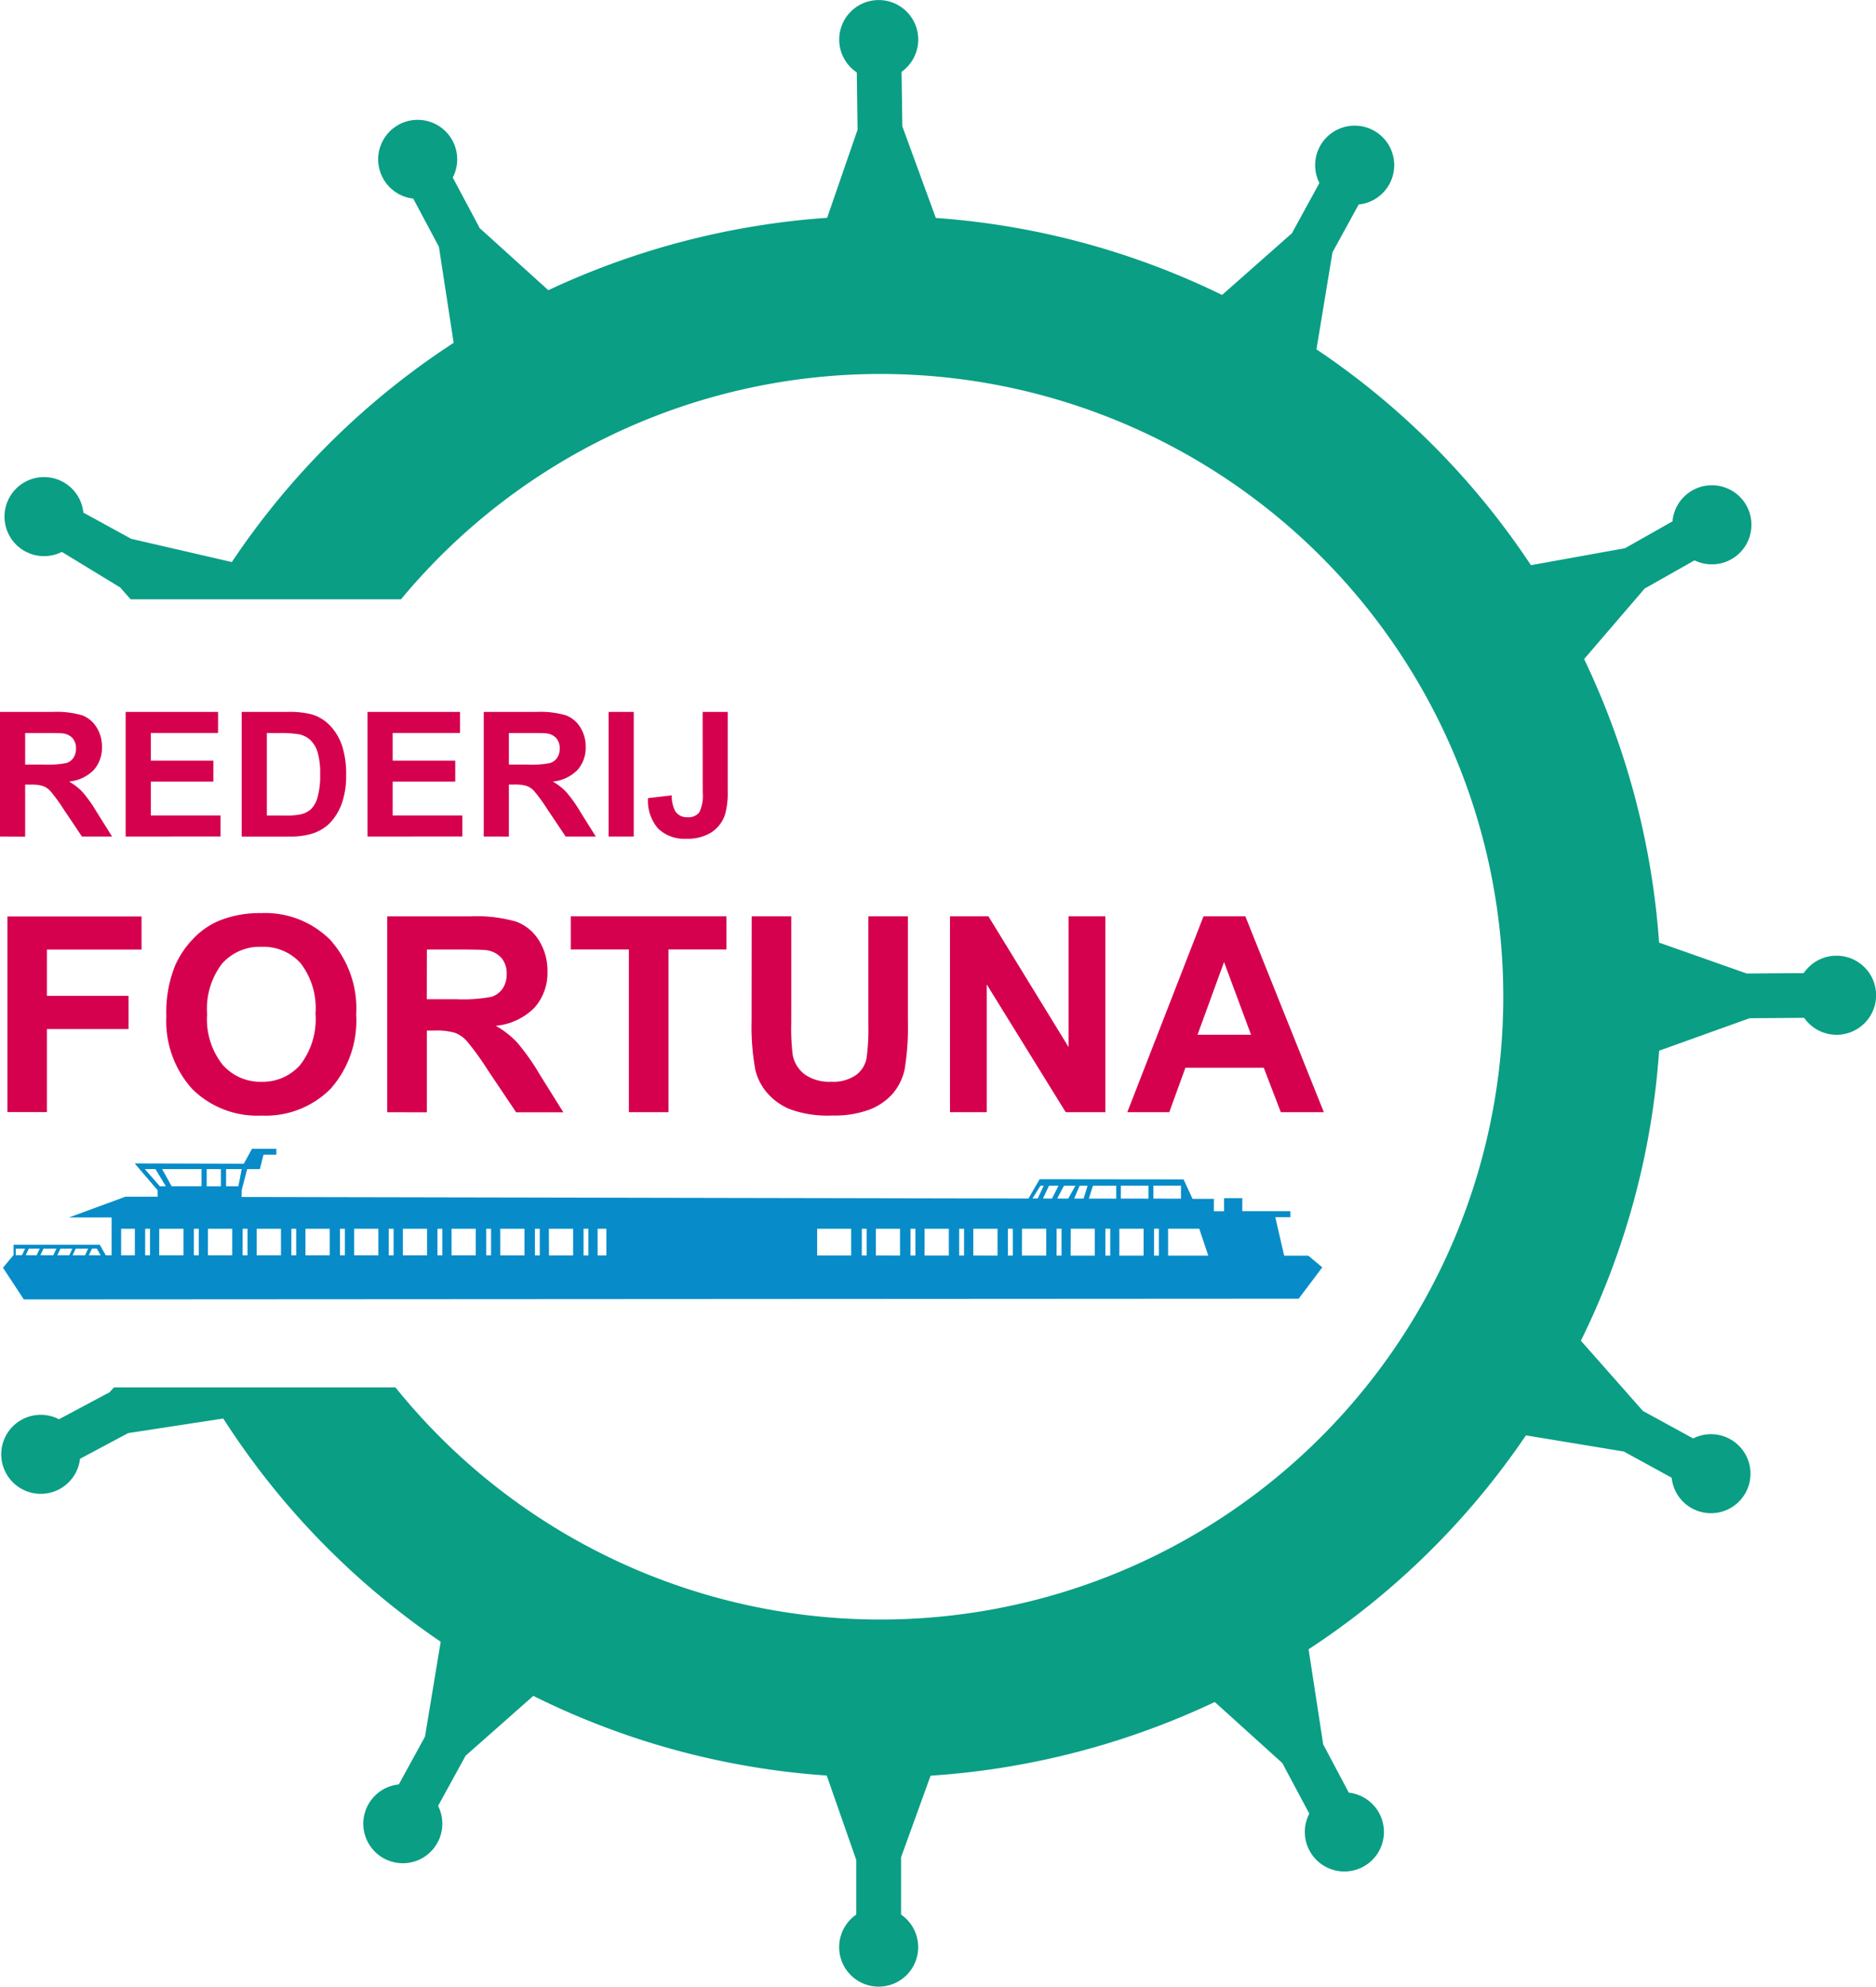
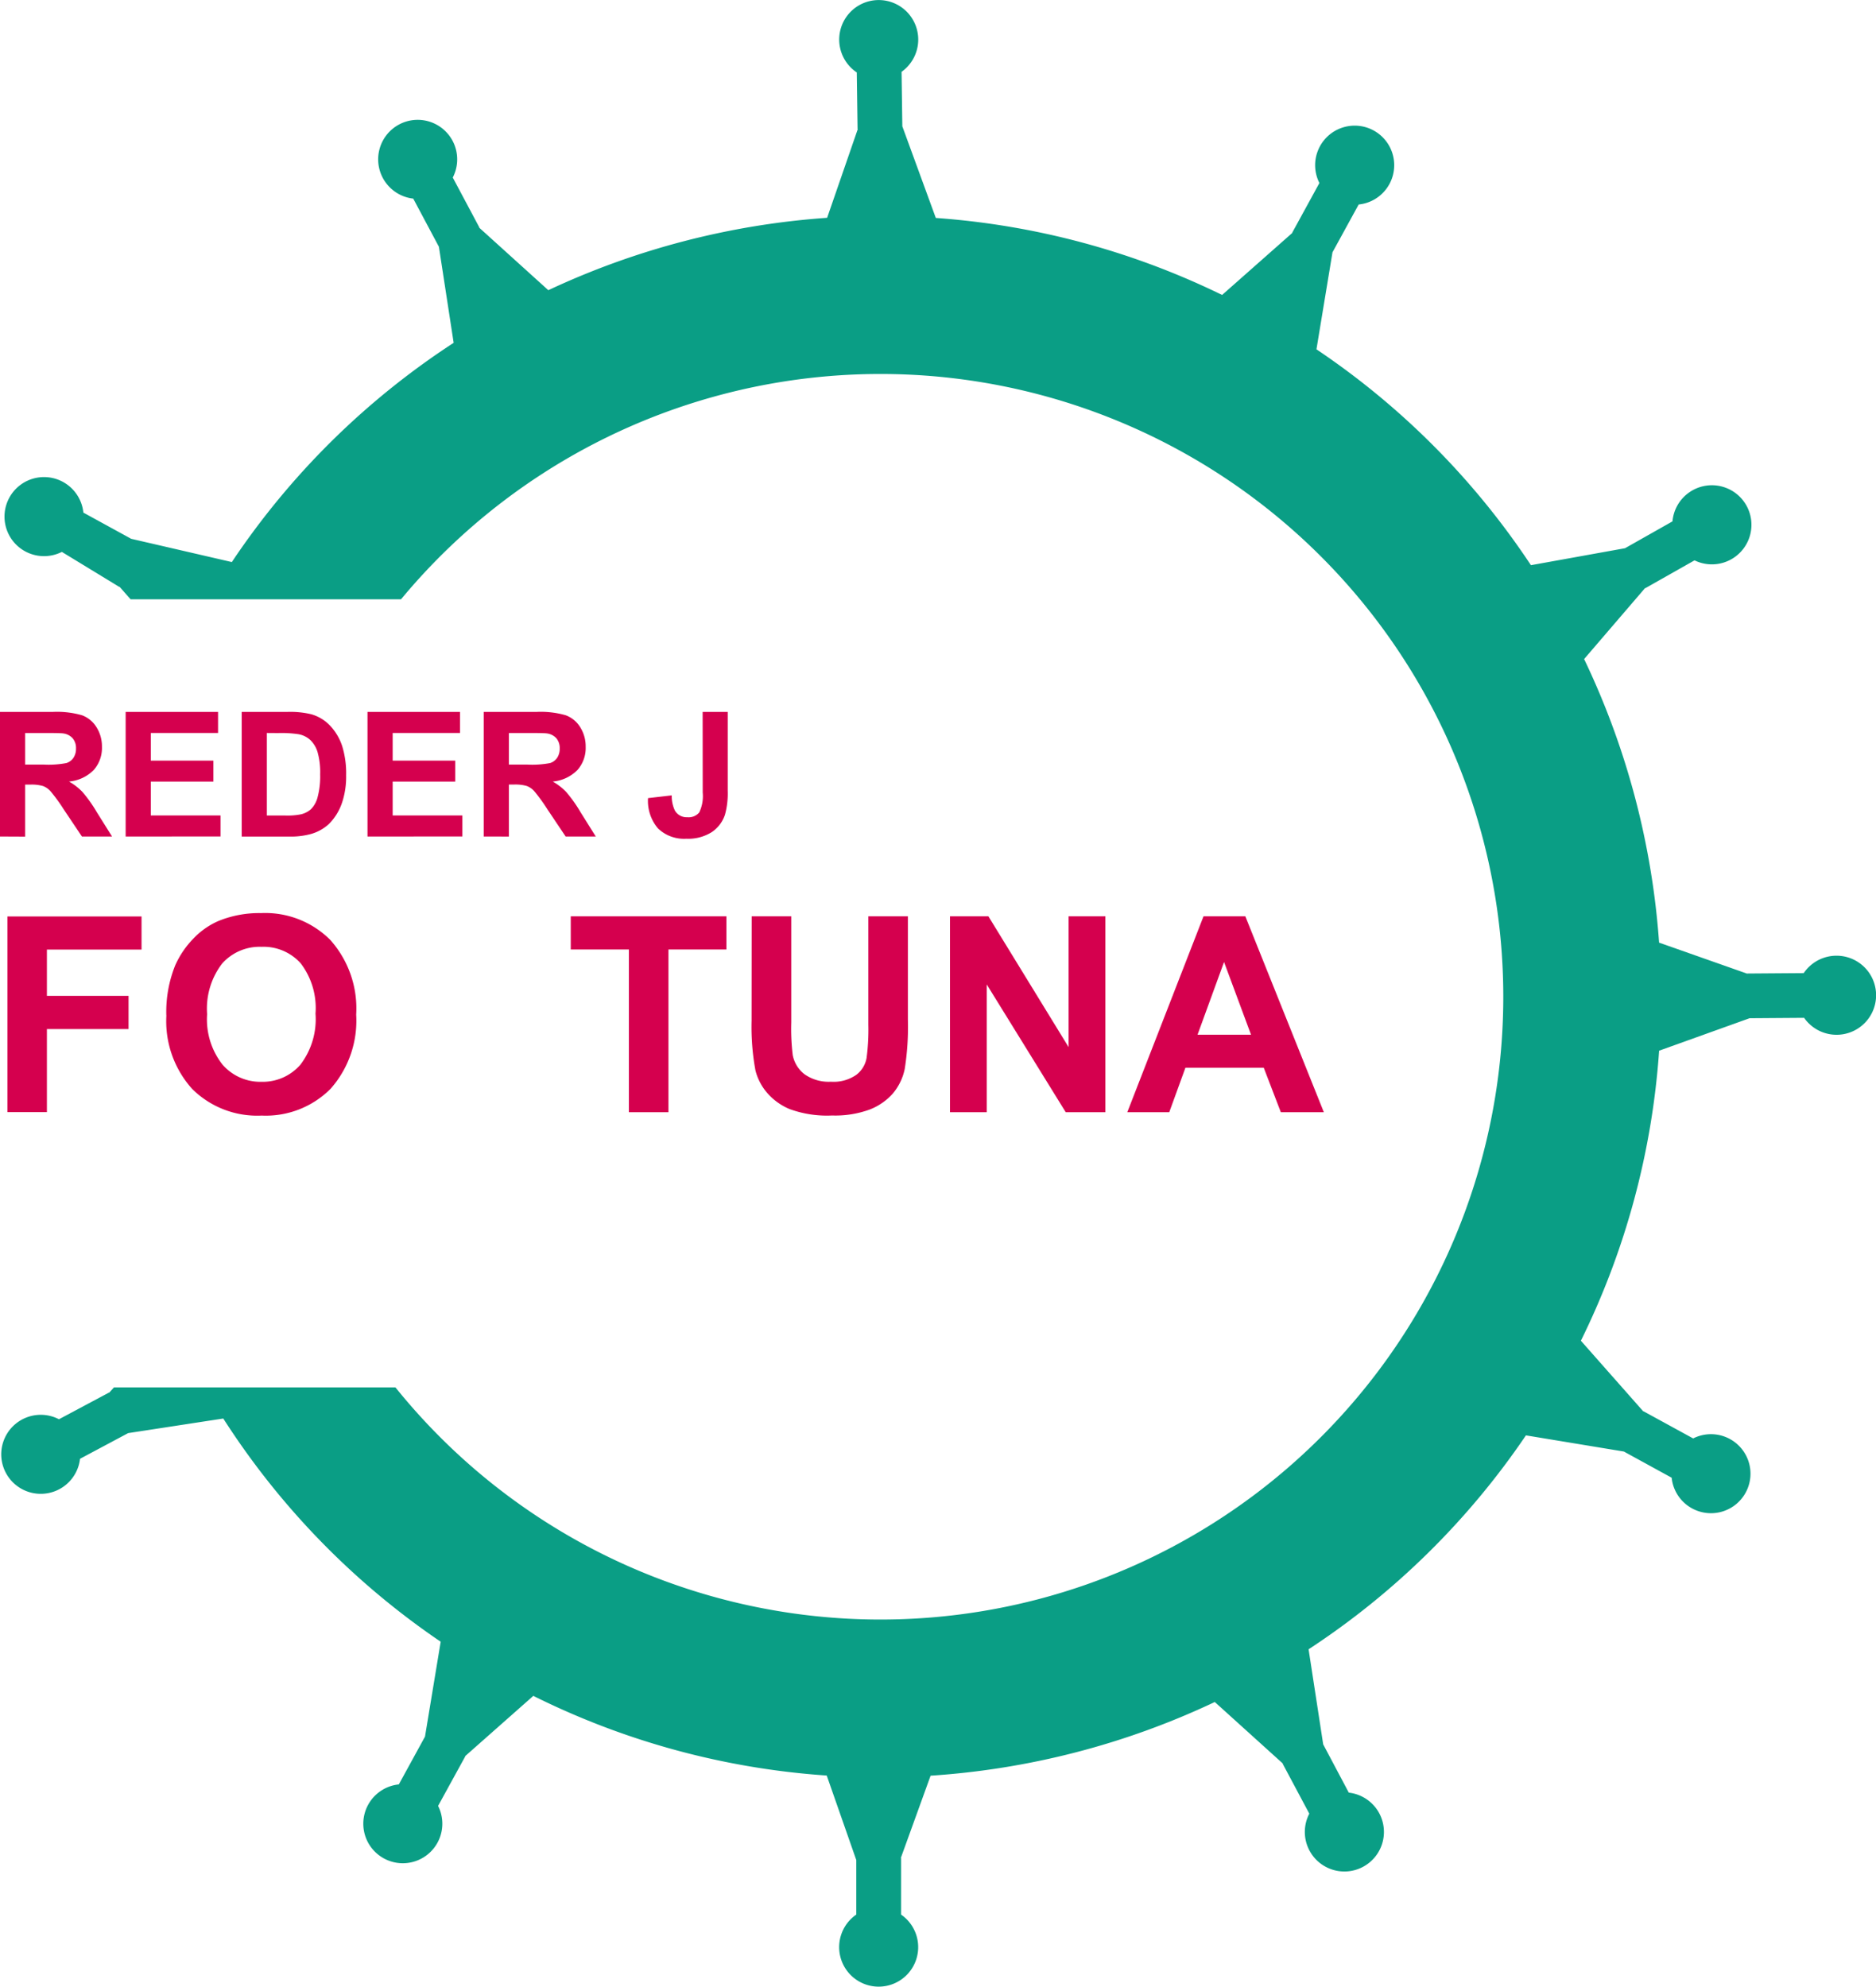
<svg xmlns="http://www.w3.org/2000/svg" width="94.198" height="99.758" viewBox="0 0 94.198 99.758">
  <g id="Group_15333" data-name="Group 15333" transform="translate(-0.219 -0.014)">
-     <path id="Path_2088" data-name="Path 2088" d="M.918,48.442h.47l-.155.328H.918Zm.656,0h.549l-.154.33H1.42Zm.58.329.158-.33h.65l-.158.332Zm1.01-.33h.6l-.158.332h-.6Zm.766,0,.625,0-.159.334H3.772Zm.657.332.162-.334H4.99l.191.336Zm1.623-1.328H6.9v1.33H6.209Zm1.208,0H7.66v1.33H7.416Zm.706,0H9.34v1.331H8.122Zm1.74,0h.244v1.331H9.862Zm.707,0h1.217v1.331H10.569Zm1.741,0h.244v1.331H12.31Zm.706,1.331V47.443h1.218v1.332Zm1.741-1.331H15v1.331h-.244Zm.707,1.332V47.443h1.217v1.332ZM17.2,47.443h.244v1.332H17.2Zm.709,1.332V47.443h1.217v1.334Zm1.737-1.332h.245v1.334h-.245Zm.71,0h1.216v1.334H20.357Zm1.737,0h.244v1.334h-.244Zm.707,0h1.217v1.336H22.8Zm1.74,0h.245v1.336h-.245Zm.706,0h1.217V48.78H25.247Zm1.742,1.338V47.443h.243v1.339Zm.7-1.338h1.217v1.339H27.694Zm1.741,0h.244v1.339h-.244Zm.707,0h.439v1.339h-.439Zm11.023,1.343V47.443h1.708v1.343ZM43.4,47.443h.244v1.343H43.4Zm.707,1.343V47.443H45.32v1.344Zm1.74-1.343h.244v1.344h-.244Zm.706,1.344V47.443h1.217v1.346Zm1.738-1.344h.245v1.346h-.245ZM49,48.788V47.443h1.216v1.348Zm1.737-1.346h.245v1.348h-.245Zm.707,0h1.218v1.348H51.44Zm1.74,0h.245v1.348H53.18Zm.707,0H55.1v1.35H53.887Zm1.741,1.35v-1.35h.243v1.351Zm.7-1.35H57.55v1.351H56.333Zm1.742,0h.244v1.351h-.244Zm.706,0h1.565l.454,1.352H58.781ZM52.37,45.284h.165l-.3.638H51.97Zm.129.641.3-.641h.478l-.324.642Zm.714,0,.338-.642h.577l-.361.644Zm1.125-.642h.4l-.2.645h-.474Zm.463.646.206-.646h1.169v.648Zm1.606,0v-.648h1.387v.65Zm1.634,0v-.65h1.387v.654ZM7.4,44.446h.533l.522.864h-.3Zm.868,0h1.979v.864h-1.5Zm2.239,0h.713v.865h-.713Zm.973,0h.784l-.167.864h-.617Zm1.3-1.016-.409.748-5.48-.015,1.154,1.351v.321l-1.622,0L3.594,46.875H5.731v1.9H5.438l-.3-.529h-.4l-.012-.007-.005.007H4.661l-.012-.007,0,.007H.81v.527H.8L.277,49.4l1.046,1.592,64.014-.037,1.186-1.574-.7-.585H64.609l-.446-1.933h.758v-.3H62.507v-.657h-.916v.658h-.512v-.622l-1.071,0-.449-.977-7.228-.009-.561.969-39.515-.078.008-.334.275-1.063h.638l.184-.727h.645V43.43Z" transform="translate(0.091 14.271)" fill="#078cc9" />
    <path id="Path_2089" data-name="Path 2089" d="M.445,34.646V44.47H2.428V40.3h4.1V38.634h-4.1V36.309H7.18V34.646Z" transform="translate(0.146 11.386)" fill="#d5004e" />
    <path id="Path_2090" data-name="Path 2090" d="M6.451,39.667A6.244,6.244,0,0,1,6.9,37.144,4.6,4.6,0,0,1,7.815,35.8a3.836,3.836,0,0,1,1.271-.886,5.414,5.414,0,0,1,2.12-.389,4.618,4.618,0,0,1,3.479,1.348,5.168,5.168,0,0,1,1.3,3.75A5.156,5.156,0,0,1,14.7,43.346a4.584,4.584,0,0,1-3.462,1.346,4.631,4.631,0,0,1-3.49-1.339,5.085,5.085,0,0,1-1.294-3.687M8.5,39.6a3.675,3.675,0,0,0,.772,2.532,2.514,2.514,0,0,0,1.96.864,2.5,2.5,0,0,0,1.949-.856,3.761,3.761,0,0,0,.761-2.567,3.7,3.7,0,0,0-.741-2.523,2.506,2.506,0,0,0-1.969-.832,2.525,2.525,0,0,0-1.979.841A3.719,3.719,0,0,0,8.5,39.6" transform="translate(2.119 11.339)" fill="#d5004e" />
-     <path id="Path_2091" data-name="Path 2091" d="M14.8,44.483V34.647h4.179a7.159,7.159,0,0,1,2.292.264,2.257,2.257,0,0,1,1.144.943,2.828,2.828,0,0,1,.43,1.549,2.631,2.631,0,0,1-.651,1.829,3.125,3.125,0,0,1-1.946.909,4.624,4.624,0,0,1,1.063.825,11.155,11.155,0,0,1,1.132,1.6l1.2,1.92H21.272l-1.436-2.14A13.821,13.821,0,0,0,18.789,40.9a1.519,1.519,0,0,0-.6-.409,3.3,3.3,0,0,0-1-.11h-.4v4.106Zm1.986-5.677h1.469a7.647,7.647,0,0,0,1.785-.121,1.075,1.075,0,0,0,.557-.416,1.278,1.278,0,0,0,.2-.737,1.172,1.172,0,0,0-.266-.8,1.208,1.208,0,0,0-.747-.385c-.162-.023-.644-.035-1.451-.035H16.79Z" transform="translate(4.863 11.381)" fill="#d5004e" />
    <path id="Path_2092" data-name="Path 2092" d="M24.657,44.482V36.311H21.738V34.646h7.817v1.665H26.643v8.171Z" transform="translate(7.14 11.38)" fill="#d5004e" />
    <path id="Path_2093" data-name="Path 2093" d="M28.576,34.646h1.987v5.327a10.828,10.828,0,0,0,.074,1.643,1.588,1.588,0,0,0,.606.97,2.106,2.106,0,0,0,1.311.365,1.991,1.991,0,0,0,1.274-.345,1.361,1.361,0,0,0,.517-.849,10.77,10.77,0,0,0,.089-1.67V34.646h1.985v5.166a13.5,13.5,0,0,1-.159,2.5,2.777,2.777,0,0,1-.6,1.235,3,3,0,0,1-1.156.8,5.046,5.046,0,0,1-1.893.3,5.461,5.461,0,0,1-2.138-.325,3.041,3.041,0,0,1-1.15-.845,2.764,2.764,0,0,1-.558-1.091,12.009,12.009,0,0,1-.194-2.5Z" transform="translate(9.387 11.38)" fill="#d5004e" />
    <path id="Path_2094" data-name="Path 2094" d="M36.071,44.482V34.646H38l4.027,6.568V34.646h1.845v9.836H41.882l-3.965-6.414v6.414Z" transform="translate(11.849 11.38)" fill="#d5004e" />
    <path id="Path_2095" data-name="Path 2095" d="M52.642,44.482h-2.16l-.858-2.234H45.692l-.812,2.234H42.773L46.6,34.646h2.1Zm-3.656-3.891L47.631,36.94,46.3,40.591Z" transform="translate(14.05 11.38)" fill="#d5004e" />
    <path id="Path_2096" data-name="Path 2096" d="M.165,33.176V26.919h2.66a4.535,4.535,0,0,1,1.457.169,1.442,1.442,0,0,1,.728.6,1.8,1.8,0,0,1,.274.986,1.669,1.669,0,0,1-.414,1.164,1.994,1.994,0,0,1-1.238.579,2.922,2.922,0,0,1,.676.525,7.015,7.015,0,0,1,.72,1.016l.764,1.22H4.279l-.913-1.362A8.765,8.765,0,0,0,2.7,30.9a.976.976,0,0,0-.38-.26,2.1,2.1,0,0,0-.636-.07H1.428v2.612Zm1.263-3.611h.935A4.8,4.8,0,0,0,3.5,29.488a.677.677,0,0,0,.353-.264.816.816,0,0,0,.128-.469.758.758,0,0,0-.167-.511A.772.772,0,0,0,3.336,28q-.153-.022-.922-.021H1.428Z" transform="translate(0.054 8.842)" fill="#d5004e" />
    <path id="Path_2097" data-name="Path 2097" d="M4.914,33.177V26.919h4.64v1.059H6.177v1.388H9.319v1.053H6.177v1.7h3.5v1.055Z" transform="translate(1.614 8.842)" fill="#d5004e" />
    <path id="Path_2098" data-name="Path 2098" d="M9.3,26.919h2.309a4.516,4.516,0,0,1,1.192.12,2.1,2.1,0,0,1,.943.577,2.74,2.74,0,0,1,.6,1.014,4.611,4.611,0,0,1,.2,1.479,4.1,4.1,0,0,1-.193,1.332,2.749,2.749,0,0,1-.67,1.105,2.217,2.217,0,0,1-.889.5,3.827,3.827,0,0,1-1.117.133H9.3Zm1.263,1.059v4.145h.943a3.43,3.43,0,0,0,.764-.06,1.163,1.163,0,0,0,.51-.26,1.32,1.32,0,0,0,.331-.6,4.035,4.035,0,0,0,.129-1.145,3.707,3.707,0,0,0-.129-1.115,1.42,1.42,0,0,0-.359-.606,1.193,1.193,0,0,0-.585-.295,5.722,5.722,0,0,0-1.036-.06Z" transform="translate(3.055 8.842)" fill="#d5004e" />
    <path id="Path_2099" data-name="Path 2099" d="M14.055,33.177V26.919H18.7v1.059H15.319v1.388h3.142v1.053H15.319v1.7h3.5v1.055Z" transform="translate(4.617 8.842)" fill="#d5004e" />
    <path id="Path_2100" data-name="Path 2100" d="M18.448,33.176V26.919h2.66a4.535,4.535,0,0,1,1.457.169,1.442,1.442,0,0,1,.728.6,1.8,1.8,0,0,1,.274.986,1.669,1.669,0,0,1-.414,1.164,1.994,1.994,0,0,1-1.238.579,2.922,2.922,0,0,1,.676.525,7.016,7.016,0,0,1,.72,1.016l.764,1.22H22.562l-.913-1.362a8.766,8.766,0,0,0-.666-.919.976.976,0,0,0-.38-.26,2.1,2.1,0,0,0-.636-.07h-.256v2.612Zm1.263-3.611h.935a4.8,4.8,0,0,0,1.136-.077.677.677,0,0,0,.353-.264.816.816,0,0,0,.128-.469.758.758,0,0,0-.167-.511A.772.772,0,0,0,21.619,28q-.153-.022-.922-.021h-.986Z" transform="translate(6.06 8.842)" fill="#d5004e" />
-     <rect id="Rectangle_7433" data-name="Rectangle 7433" width="1.263" height="6.258" transform="translate(30.778 35.761)" fill="#d5004e" />
    <path id="Path_2101" data-name="Path 2101" d="M27.4,26.919h1.259V30.88a4.023,4.023,0,0,1-.137,1.2,1.691,1.691,0,0,1-.666.877,2.212,2.212,0,0,1-1.273.331,1.888,1.888,0,0,1-1.425-.518,2.126,2.126,0,0,1-.5-1.522l1.19-.137a1.679,1.679,0,0,0,.158.76.678.678,0,0,0,.623.337.69.69,0,0,0,.6-.24,1.9,1.9,0,0,0,.175-1Z" transform="translate(8.1 8.842)" fill="#d5004e" />
    <path id="Path_2102" data-name="Path 2102" d="M92.349,48a1.982,1.982,0,0,0-1.629.873l-2.844.021V48.9l-4.42-1.557a39.394,39.394,0,0,0-3.764-14.239l3.063-3.568.007.011,2.474-1.4a1.986,1.986,0,1,0-1.107-1.957l-2.383,1.348-4.725.852A38.95,38.95,0,0,0,66.252,17.551l.805-4.872,1.315-2.4A1.985,1.985,0,1,0,66.4,9.2l-1.366,2.495.011.005-3.531,3.121a39.017,39.017,0,0,0-14.375-3.867l-1.681-4.6-.039-2.738a1.984,1.984,0,1,0-2.248.031L43.21,6.49h.012l-1.54,4.457a39.418,39.418,0,0,0-14,3.635L24.21,11.441l.012-.005L22.884,8.925A1.984,1.984,0,1,0,20.9,9.983L22.188,12.4l.741,4.825A38.941,38.941,0,0,0,11.791,28.233L6.736,27.065l-2.4-1.315a1.985,1.985,0,1,0-1.08,1.973l2.893,1.763.005-.011.554.628H20.286a31.272,31.272,0,1,1-.28,39.573H5.873l-.247.272-.005-.011L3.111,71.276a1.984,1.984,0,1,0,1.057,1.985l2.416-1.289,4.777-.733A38.935,38.935,0,0,0,22.278,82.447l-.788,4.765-1.314,2.4a1.984,1.984,0,1,0,1.971,1.079L23.514,88.2l-.011-.005,3.426-3.029a38.993,38.993,0,0,0,14.733,4l1.484,4.244v2.738a1.984,1.984,0,1,0,2.248,0V93.306h-.012l1.495-4.132a39.418,39.418,0,0,0,14.27-3.7l3.419,3.091-.011.007,1.338,2.509a1.986,1.986,0,1,0,1.983-1.056L66.59,87.6l-.733-4.773A38.93,38.93,0,0,0,76.77,72.085l4.918.812,2.4,1.315a1.984,1.984,0,1,0,1.079-1.973l-2.494-1.364-.007.009L79.53,67.333a39.012,39.012,0,0,0,3.928-14.564L88,51.139l2.739-.02A1.985,1.985,0,1,0,92.349,48" transform="translate(0.069 0.004)" fill="#0a9e85" />
  </g>
</svg>